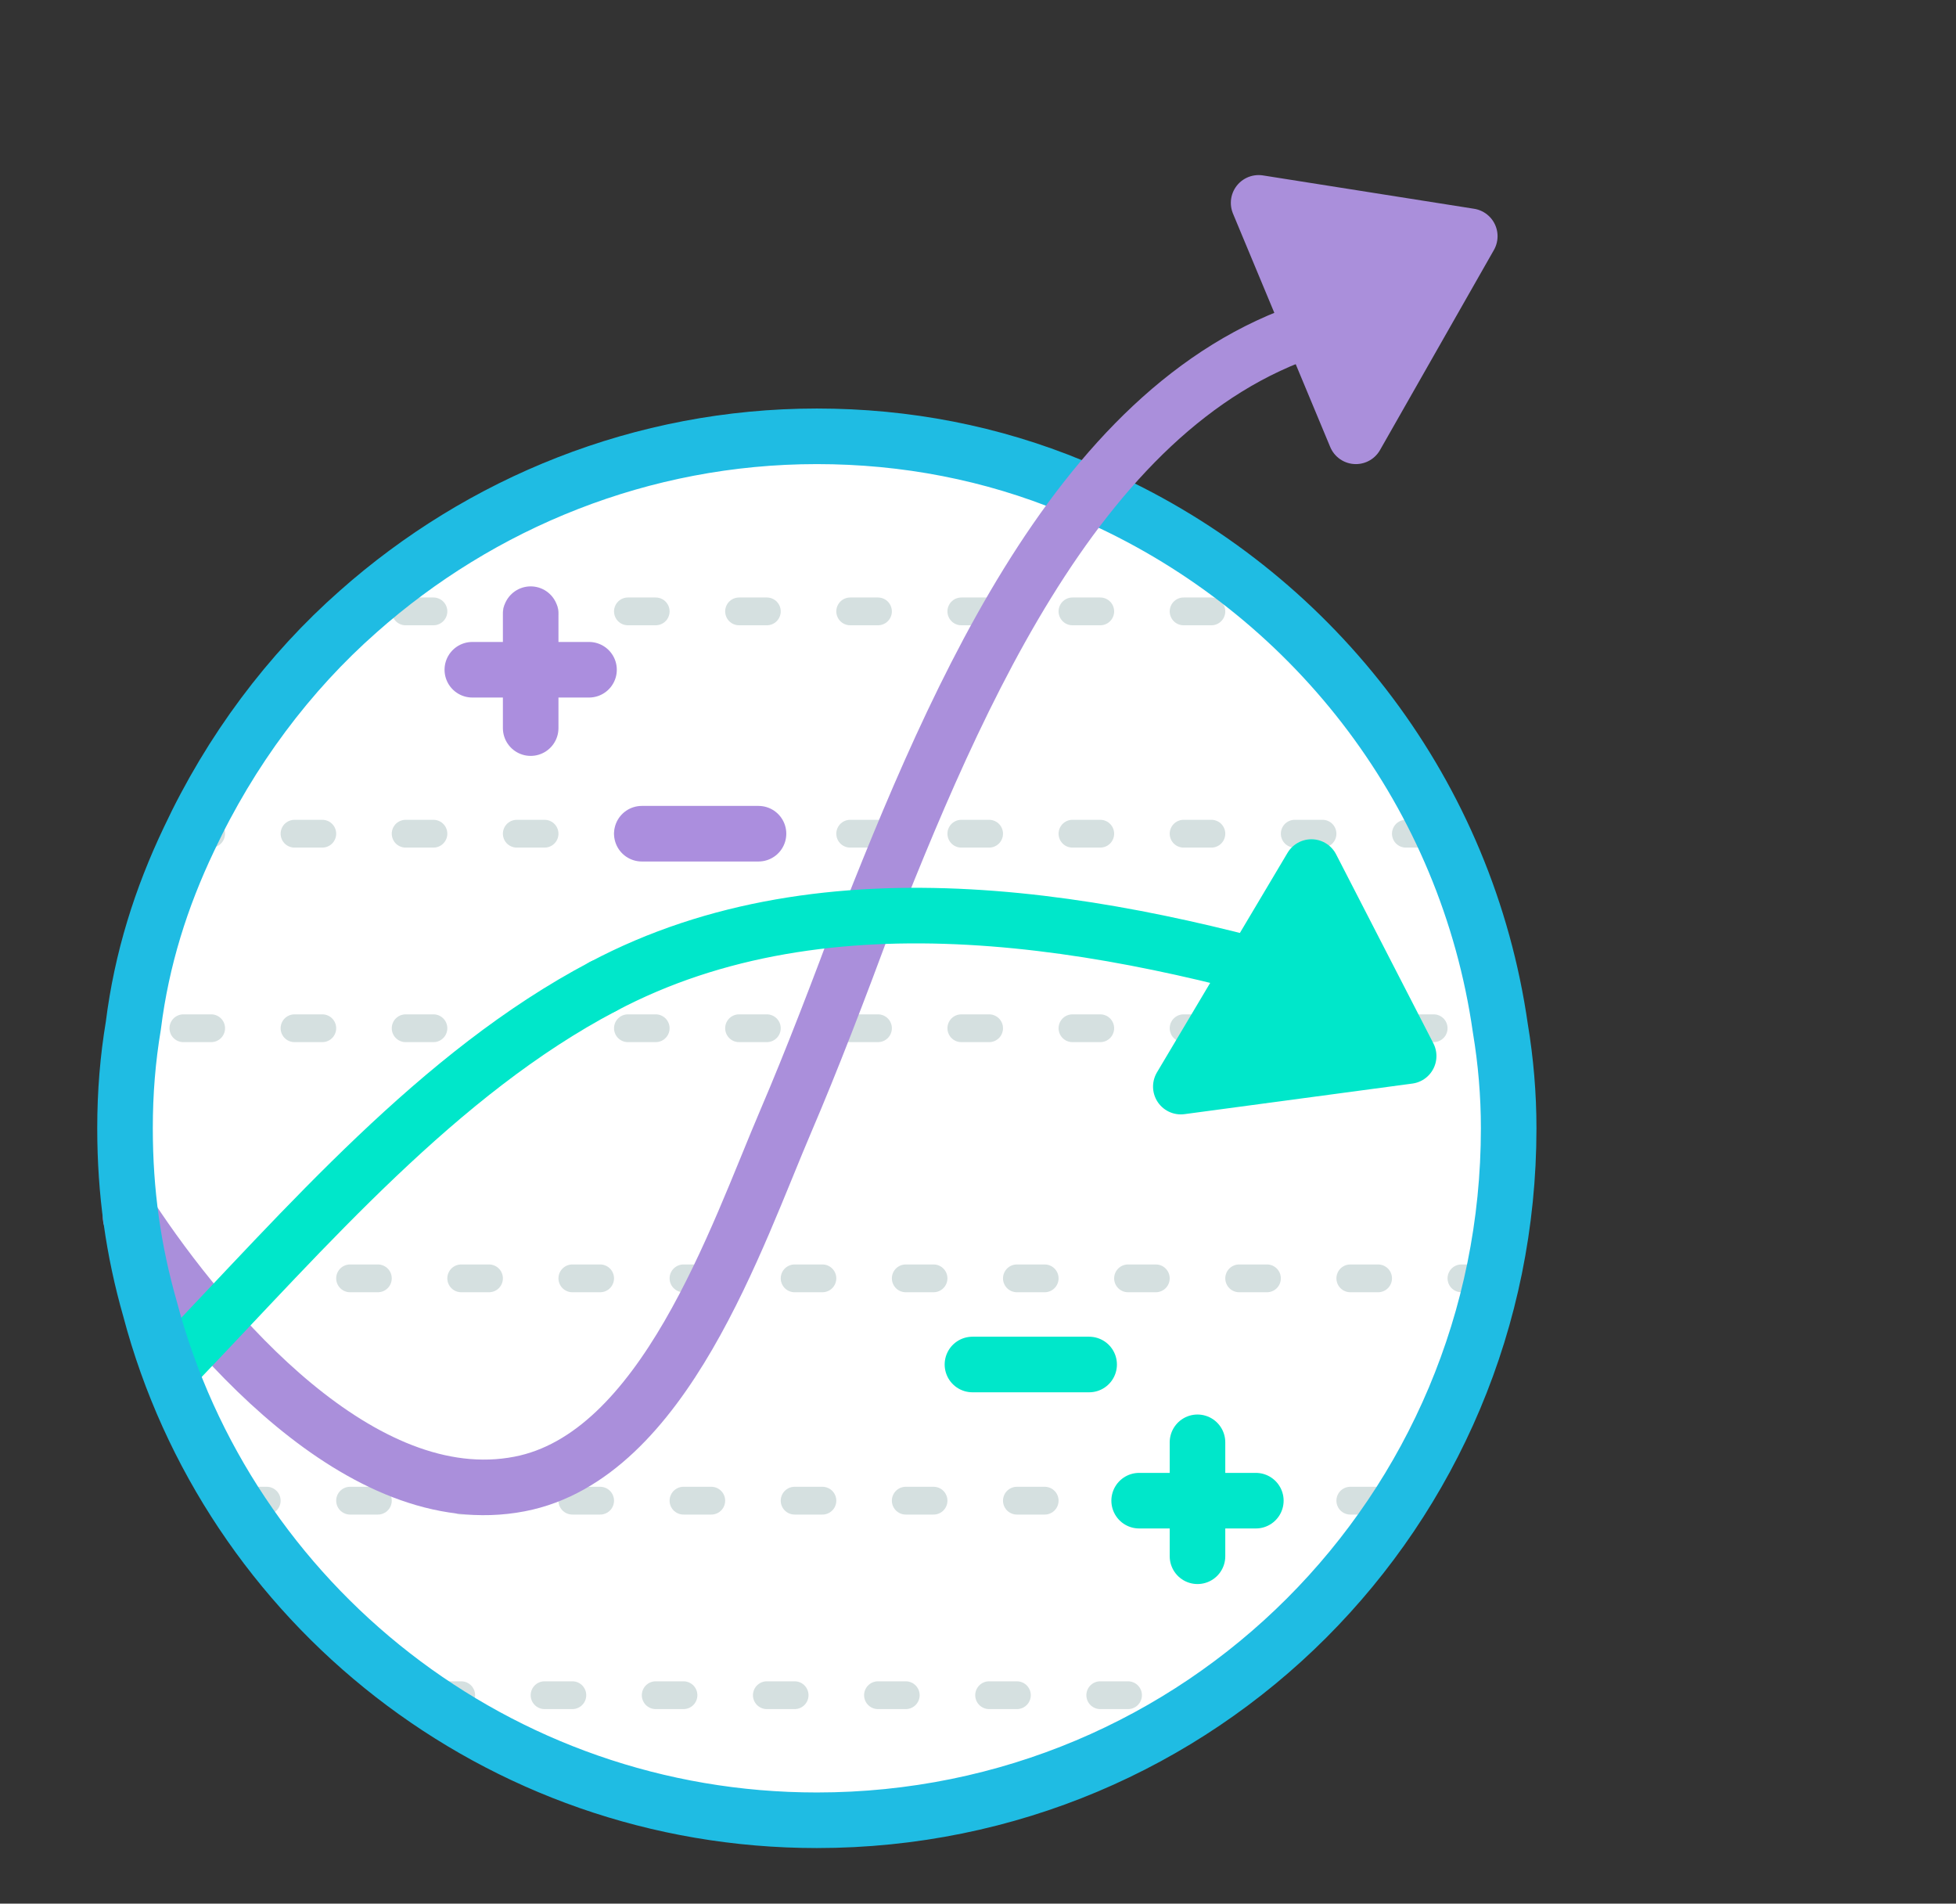
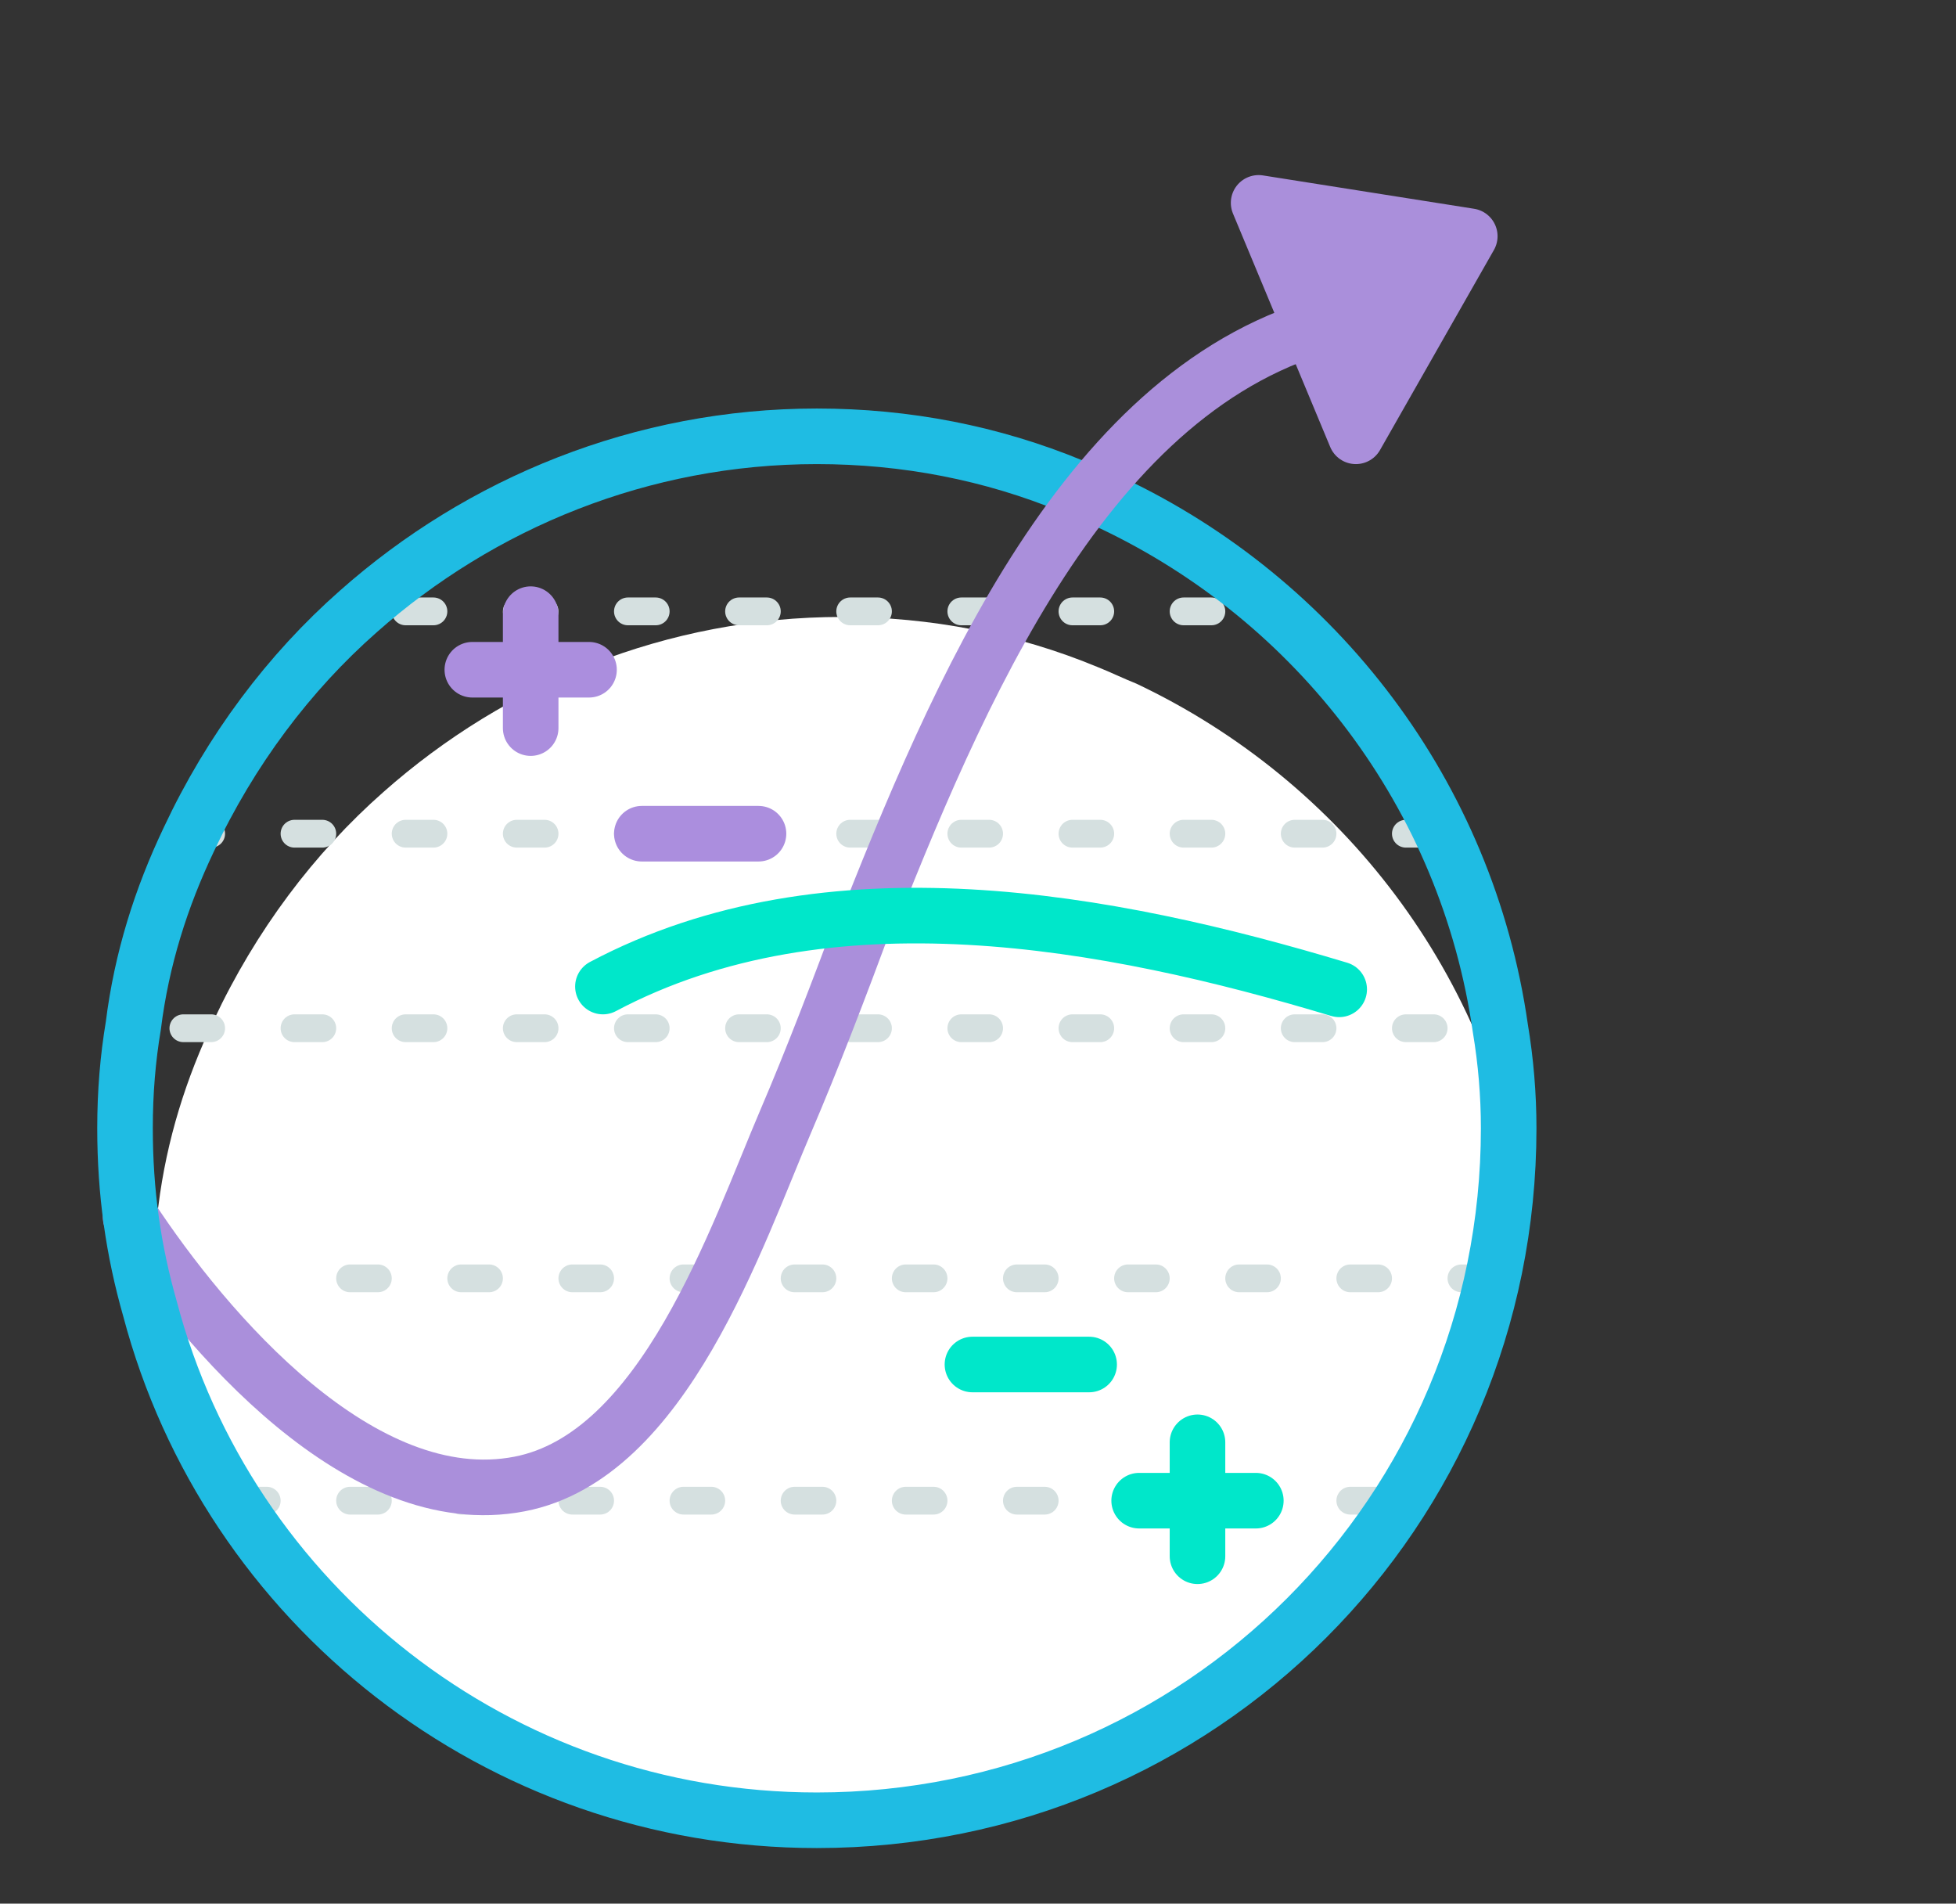
<svg xmlns="http://www.w3.org/2000/svg" id="Layer_7" x="0px" y="0px" viewBox="0 0 70.4 68.5" style="enable-background:new 0 0 70.4 68.5;" xml:space="preserve">
  <rect x="0" y="0" width="70.4" height="68.5" fill="#333333" stroke="none" />
  <style type="text/css">
	.st0{fill:#FFFFFF;}
	.st1{fill:#AB8EDE;}
	.st2{fill:none;stroke:#D5E0E0;stroke-linecap:round;stroke-miterlimit:10;stroke-dasharray:1,3;}
	.st3{fill:none;stroke:#AA8FDB;stroke-width:2;stroke-linecap:round;stroke-miterlimit:10;}
	.st4{fill:none;stroke:#00E7CA;stroke-width:2;stroke-linecap:round;stroke-miterlimit:10;}
	.st5{fill:none;stroke:#AB8EDE;stroke-width:2;stroke-linecap:round;stroke-miterlimit:10;}
	.st6{fill:none;stroke:#1FBCE3;stroke-width:2;stroke-linecap:round;stroke-miterlimit:10;}
	.st7{fill:#00E7CA;stroke:#00E7CA;stroke-width:2;stroke-linecap:round;stroke-linejoin:round;stroke-miterlimit:10;}
	.st8{fill:#AA8FDB;stroke:#AA8FDB;stroke-width:2;stroke-linecap:round;stroke-linejoin:round;stroke-miterlimit:10;}
</style>
-   <path class="st0" d="M54.3,40.6c0,13.8-11.1,24.9-24.9,24.9c-11.5,0-21.2-7.8-24-18.4c-0.6-2.1-0.9-4.2-0.9-6.5  c0-1.3,0.1-2.5,0.3-3.7c0.3-2.4,1-4.6,2-6.7c1.5-3.2,3.6-6,6.1-8.2c4.4-3.9,10.2-6.3,16.5-6.3c3.2,0,6.3,0.6,9.2,1.8  c0.5,0.2,0.9,0.4,1.4,0.6c7.4,3.5,12.8,10.5,14,18.9C54.2,38.2,54.3,39.4,54.3,40.6z" />
+   <path class="st0" d="M54.3,40.6c0,13.8-11.1,24.9-24.9,24.9c-11.5,0-21.2-7.8-24-18.4c0-1.3,0.1-2.5,0.3-3.7c0.3-2.4,1-4.6,2-6.7c1.5-3.2,3.6-6,6.1-8.2c4.4-3.9,10.2-6.3,16.5-6.3c3.2,0,6.3,0.6,9.2,1.8  c0.5,0.2,0.9,0.4,1.4,0.6c7.4,3.5,12.8,10.5,14,18.9C54.2,38.2,54.3,39.4,54.3,40.6z" />
  <path class="st1" d="M182.9,43.2" />
  <g>
    <g>
      <line class="st2" x1="14.6" y1="22" x2="46.6" y2="22" />
    </g>
  </g>
  <g>
    <g>
      <line class="st2" x1="6.6" y1="30" x2="52.6" y2="30" />
    </g>
  </g>
  <g>
    <g>
      <line class="st2" x1="6.6" y1="37" x2="53.6" y2="37" />
    </g>
  </g>
  <g>
    <g>
      <line class="st2" x1="12.6" y1="46" x2="54.6" y2="46" />
    </g>
  </g>
  <g>
    <g>
      <line class="st2" x1="8.6" y1="54" x2="51.6" y2="54" />
    </g>
  </g>
  <g>
    <g>
-       <line class="st2" x1="15.6" y1="61" x2="43.6" y2="61" />
-     </g>
+       </g>
  </g>
  <path class="st3" d="M48.8,11.4" />
  <path class="st3" d="M37.9,20" />
  <path class="st3" d="M40.2,16.8" />
  <path class="st3" d="M37.9,20" />
  <g>
    <line class="st4" x1="43.1" y1="56" x2="43.1" y2="51.9" />
    <line class="st4" x1="41" y1="54" x2="45.2" y2="54" />
  </g>
  <line class="st4" x1="35" y1="49.1" x2="39.2" y2="49.1" />
  <g>
    <line class="st5" x1="19.1" y1="22.1" x2="19.1" y2="26.2" />
    <line class="st5" x1="21.2" y1="24.1" x2="17" y2="24.1" />
  </g>
  <line class="st5" x1="27.3" y1="30" x2="23.1" y2="30" />
  <path class="st3" d="M4.7,43.8c2.7,4.1,8.3,10.7,14,9.6c5.2-1,7.8-8.9,9.6-13.1c0.9-2.1,1.9-4.7,2.9-7.4" />
-   <path class="st4" d="M6.4,49c4.6-4.8,9.4-10.4,15.3-13.5" />
  <path class="st6" d="M54.3,40.6c0,13.8-11.1,24.9-24.9,24.9c-11.5,0-21.2-7.8-24-18.4c-0.6-2.1-0.9-4.2-0.9-6.5  c0-1.3,0.1-2.5,0.3-3.7c0.3-2.4,1-4.6,2-6.7c1.5-3.2,3.6-6,6.1-8.2c4.4-3.9,10.2-6.3,16.5-6.3c3.2,0,6.3,0.6,9.2,1.8  c0.5,0.2,0.9,0.4,1.4,0.6c7.4,3.5,12.8,10.5,14,18.9C54.2,38.2,54.3,39.4,54.3,40.6z" />
-   <polygon class="st7" points="50.7,38 47.2,31.2 42.5,39.1 " />
  <polygon class="st8" points="52.9,8.5 45.3,7.3 48.8,15.7 " />
  <path class="st3" d="M31.3,33c3.6-9.1,8.4-19.9,17.6-21.6" />
  <path class="st4" d="M21.7,35.5c8.1-4.3,18.2-2.4,26.5,0.1" />
</svg>